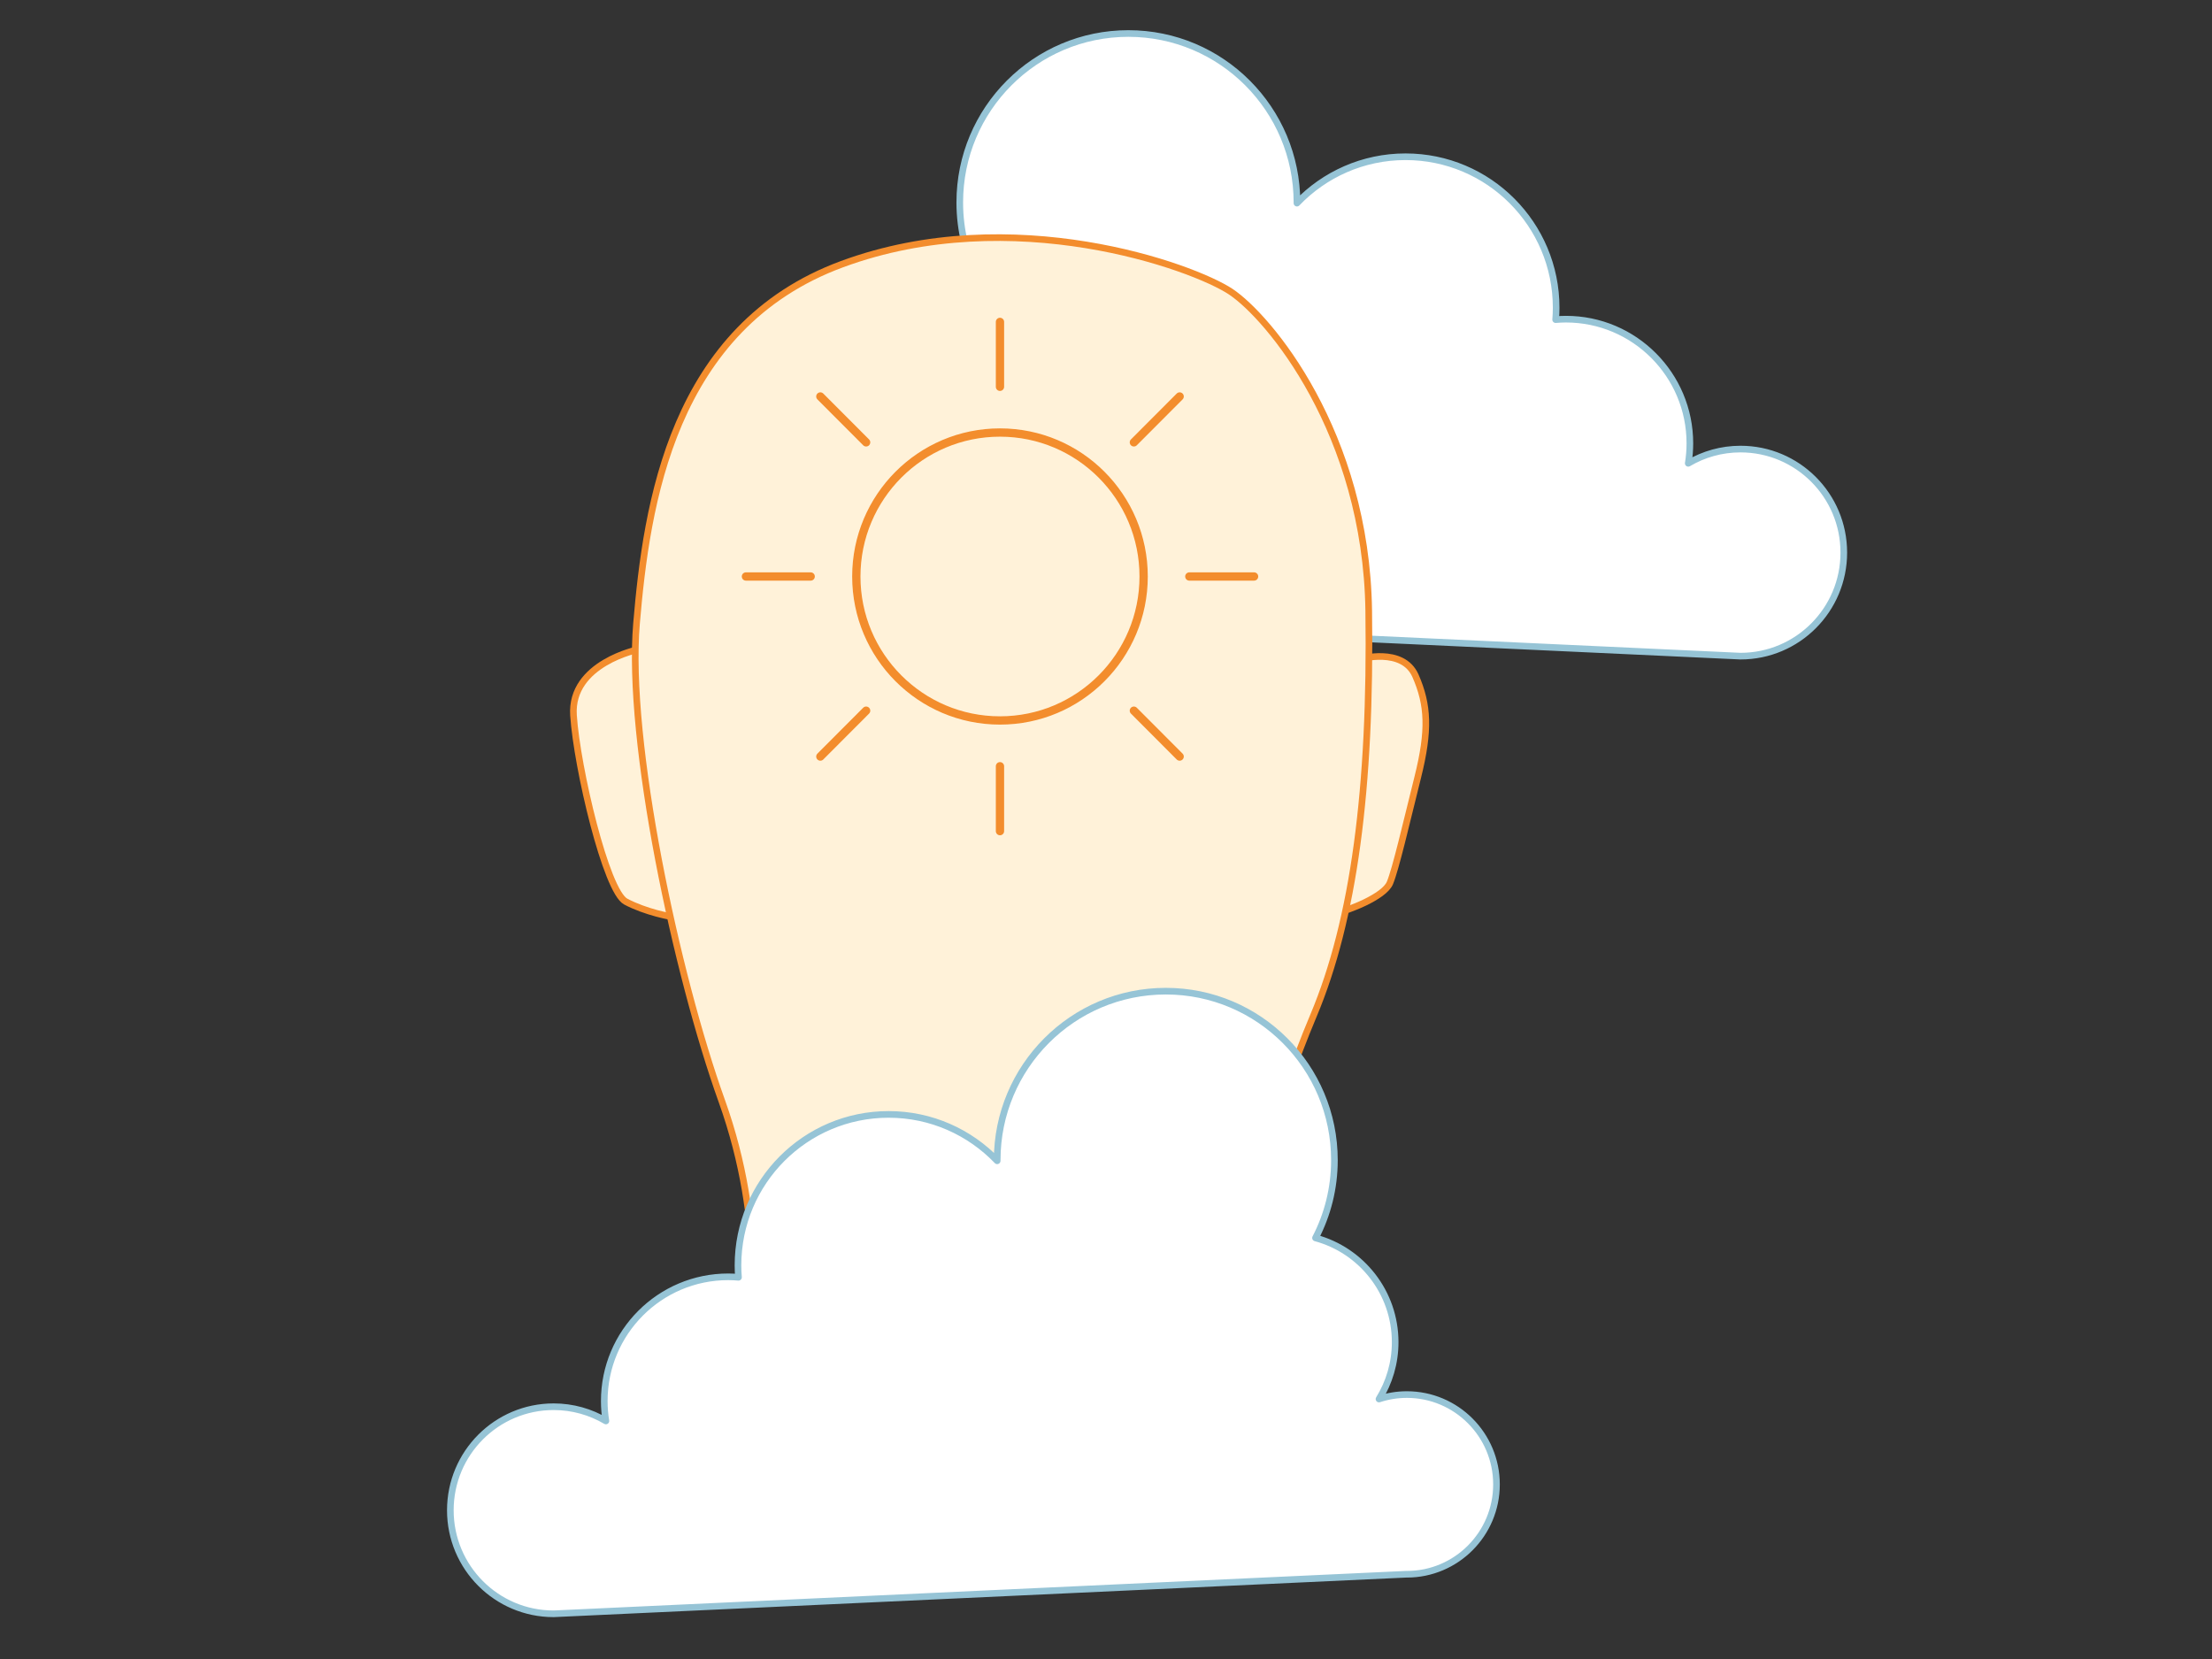
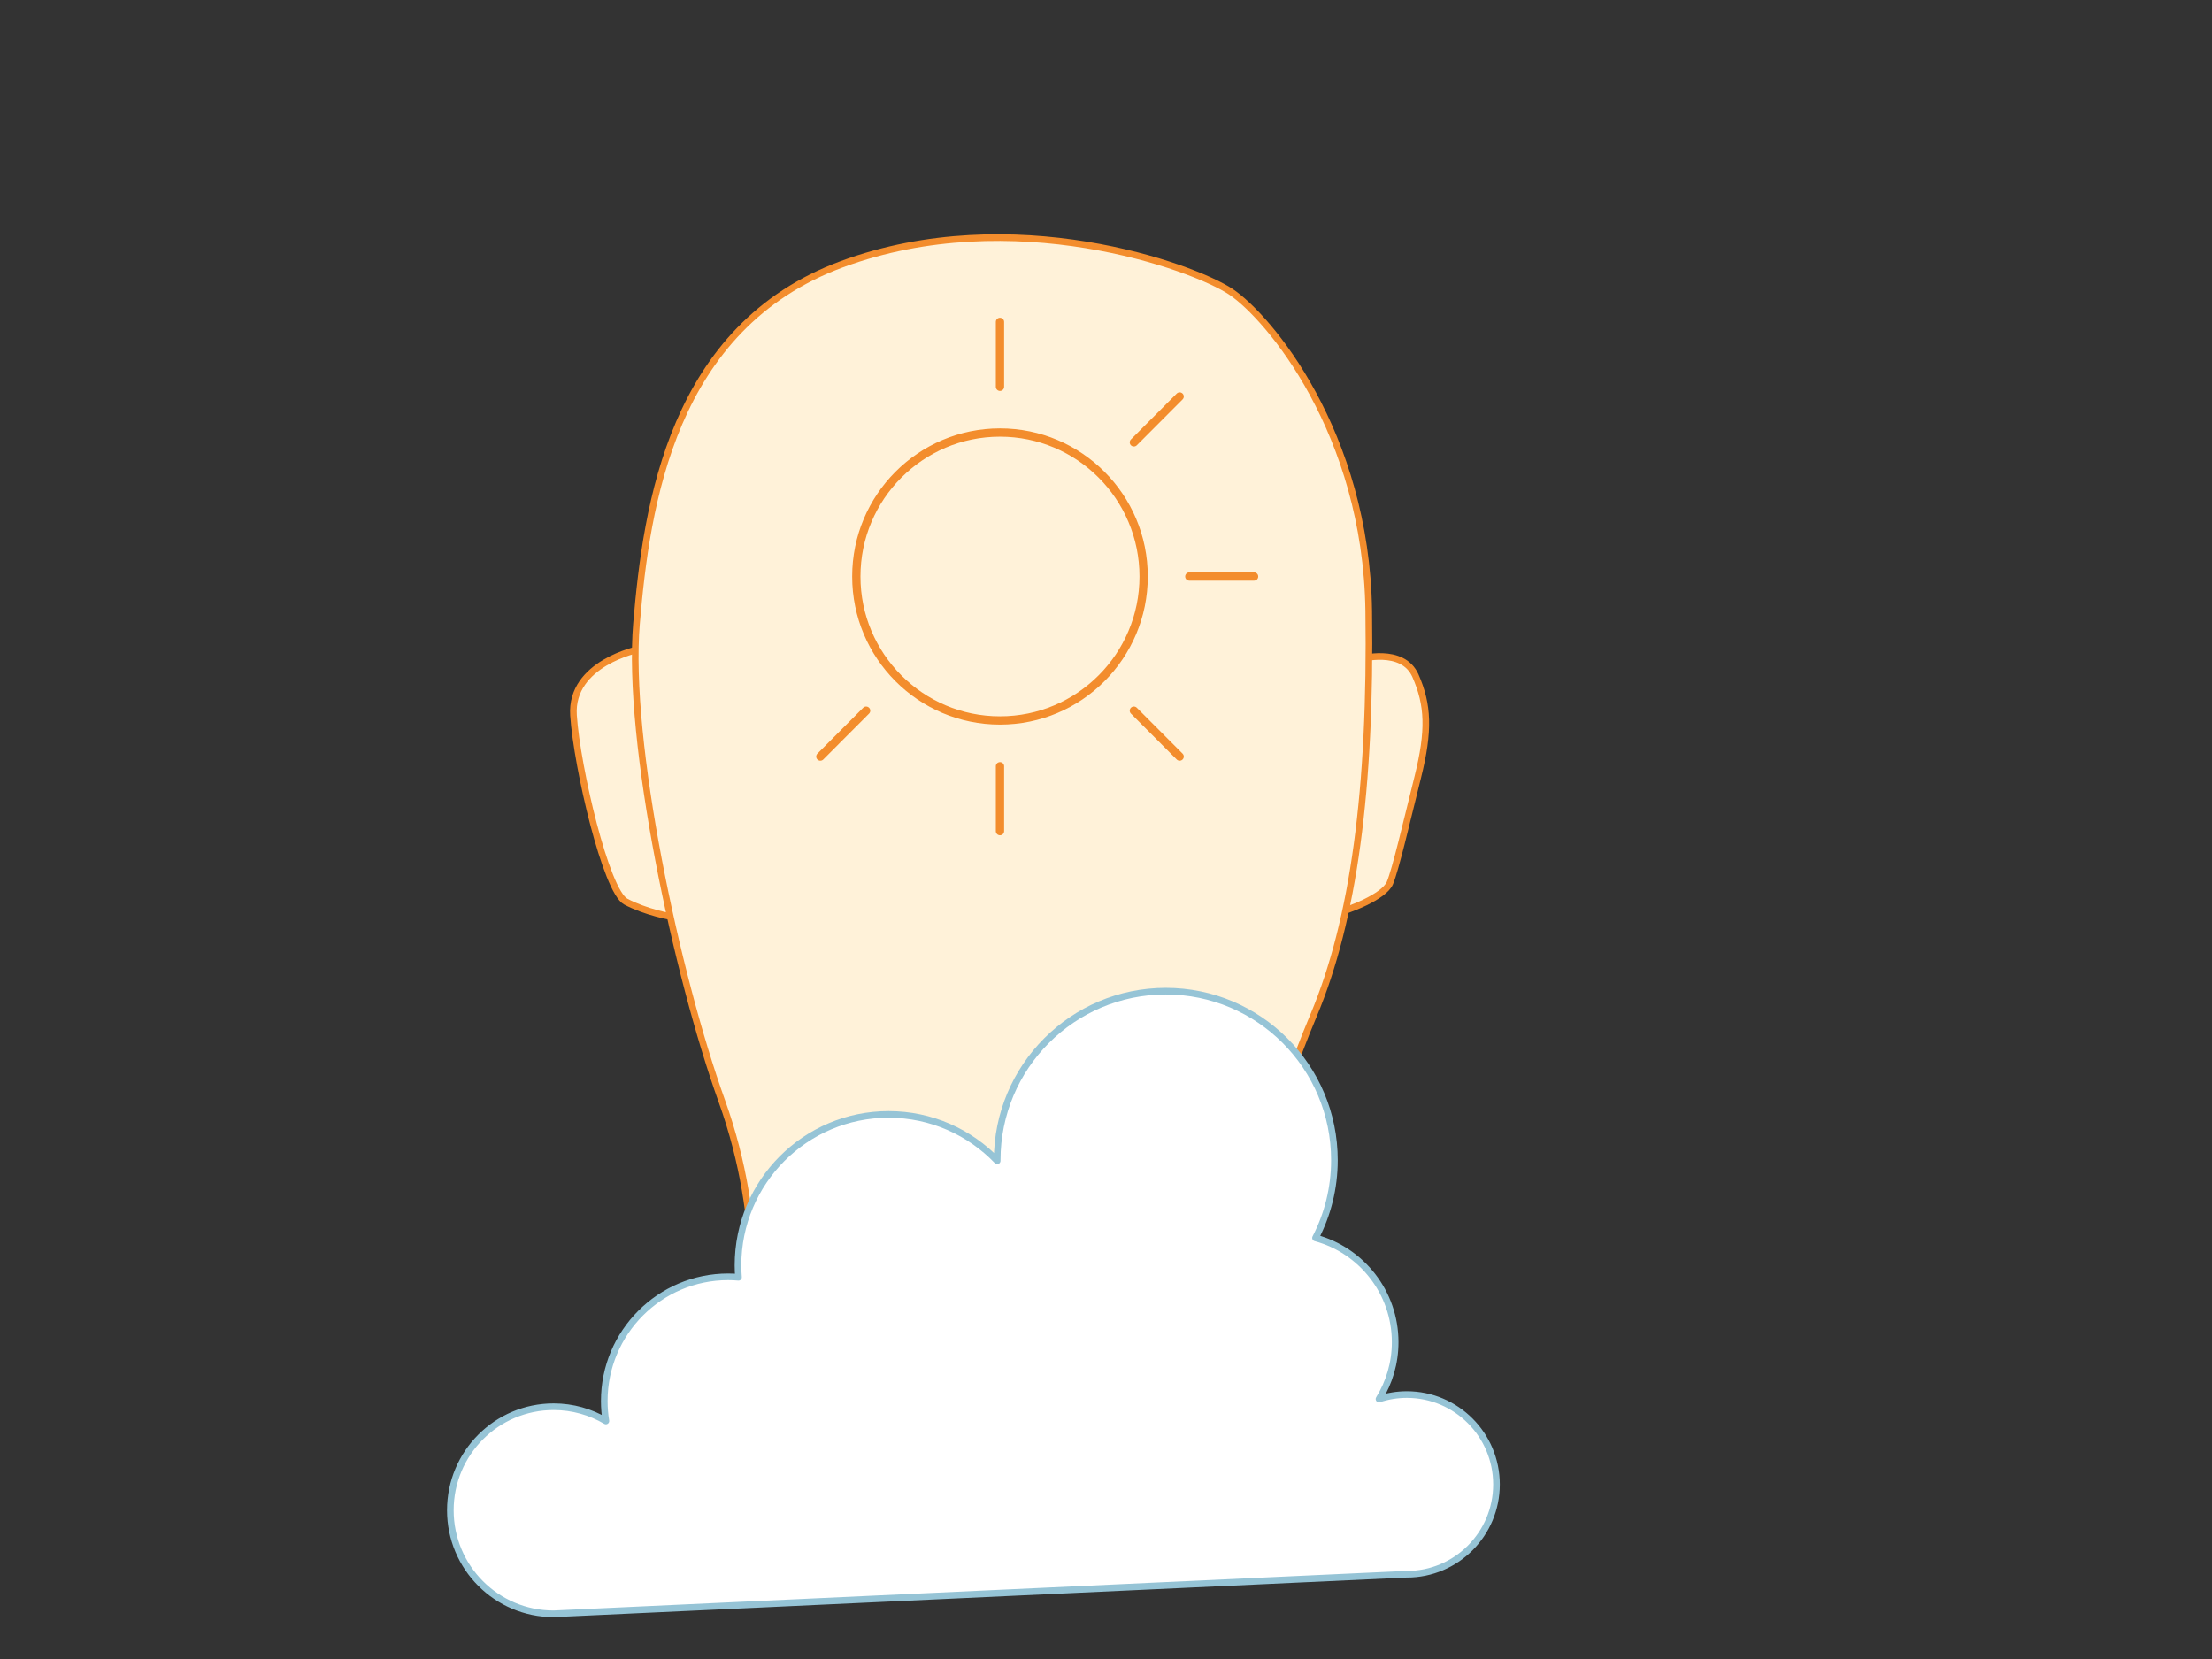
<svg xmlns="http://www.w3.org/2000/svg" xmlns:ns1="http://sodipodi.sourceforge.net/DTD/sodipodi-0.dtd" xmlns:ns2="http://www.inkscape.org/namespaces/inkscape" width="400" height="300" viewBox="0 0 400 300" fill="none" version="1.1" id="svg94" ns1:docname="OBJECTS.svg" ns2:version="1.2.2 (b0a8486, 2022-12-01)">
  <rect x="0" y="0" width="400" height="300" fill="#333333" stroke="none" />
  <ns1:namedview id="namedview96" pagecolor="#ffffff" bordercolor="#000000" borderopacity="0.25" ns2:showpageshadow="2" ns2:pageopacity="0.0" ns2:pagecheckerboard="0" ns2:deskcolor="#d1d1d1" showgrid="false" ns2:zoom="1.5013606" ns2:cx="-62.942906" ns2:cy="168.18078" ns2:window-width="2127" ns2:window-height="1205" ns2:window-x="0" ns2:window-y="25" ns2:window-maximized="0" ns2:current-layer="svg94" />
  <g clip-path="url(#clip0_276_675)" id="g87" transform="translate(80.932,-14.661)">
    <path d="m 34.61,132.082 c 0,0 -12.464,2.467 -11.834,11.943 0.63,9.475 5.883,31.778 9.447,33.673 3.563,1.895 8.27,2.805 8.9,2.805 z" fill="#fff2d9" stroke="#f38d2d" stroke-width="1.2" stroke-linecap="round" stroke-linejoin="round" id="path59" />
    <path d="m 164.963,133.85 c 0,0 7.757,-2.248 10.069,3.016 2.311,5.264 2.521,9.888 0.42,18.31 -2.101,8.423 -3.992,16.626 -5.043,19.153 -1.05,2.527 -7.707,5.036 -9.808,5.458 l 4.354,-45.937 z" fill="#fff2d9" stroke="#f38d2d" stroke-width="1.2" stroke-linecap="round" stroke-linejoin="round" id="path61" />
-     <path d="m 79.532,126.169 c -8.951,0 -16.212,-7.277 -16.212,-16.247 0,-8.97 7.261,-16.247 16.212,-16.247 1.756,0 3.446,0.286 5.034,0.809 -1.849,-2.99 -2.925,-6.511 -2.925,-10.284 0,-9.021 6.11,-16.609 14.405,-18.849 -2.185,-4.211 -3.421,-8.995 -3.421,-14.066 -0.009,-16.887 13.649,-30.565 30.483,-30.565 16.834,0 30.491,13.678 30.491,30.557 0,0.042 0,0.076 0,0.118 4.959,-5.171 11.918,-8.389 19.633,-8.389 15.044,0 27.239,12.221 27.239,27.297 0,0.724 -0.034,1.449 -0.092,2.156 0.613,-0.051 1.227,-0.084 1.857,-0.084 12.38,0 22.415,10.056 22.415,22.463 0,1.23 -0.101,2.434 -0.294,3.605 2.773,-1.634 6,-2.577 9.446,-2.577 10.321,0 18.683,8.38 18.683,18.723 0,10.343 -8.362,18.723 -18.683,18.723 L 79.523,126.152 Z" fill="#ffffff" stroke="#96c4d6" stroke-width="1.2" stroke-linecap="round" stroke-linejoin="round" id="path63" />
+     <path d="m 79.532,126.169 L 79.523,126.152 Z" fill="#ffffff" stroke="#96c4d6" stroke-width="1.2" stroke-linecap="round" stroke-linejoin="round" id="path63" />
    <path d="m 54.57,255.092 c 0,0 3.177,-18.63 -4.984,-41.354 -8.161,-22.724 -17.229,-64.98 -15.414,-86.339 1.815,-21.36 6.345,-53.618 37.181,-64.98 30.836,-11.362 63.479,0.455 70.286,4.995 6.808,4.54 24.483,25.444 24.937,57.711 0.453,32.266 -2.723,55.891 -9.977,73.157 -7.253,17.267 -10.883,32.267 -10.429,44.075 l 0.453,11.817 -92.046,0.91 z" fill="#fff2d9" stroke="#f38d2d" stroke-width="1.2" stroke-linecap="round" stroke-linejoin="round" id="path65" />
    <path d="m 173.469,299.336 c 8.95,0 16.212,-7.278 16.212,-16.247 0,-8.97 -7.262,-16.247 -16.212,-16.247 -1.757,0 -3.446,0.286 -5.035,0.808 1.849,-2.99 2.925,-6.51 2.925,-10.284 0,-9.02 -6.11,-16.609 -14.405,-18.849 2.185,-4.212 3.42,-8.996 3.42,-14.066 0,-16.879 -13.649,-30.557 -30.491,-30.557 -16.843,0 -30.491,13.678 -30.491,30.557 0,0.042 0,0.076 0,0.118 -4.959,-5.171 -11.918,-8.389 -19.633,-8.389 -15.044,0 -27.239,12.221 -27.239,27.298 0,0.724 0.034,1.448 0.092,2.156 -0.614,-0.051 -1.227,-0.085 -1.857,-0.085 -12.38,0 -22.415,10.057 -22.415,22.463 0,1.23 0.101,2.434 0.294,3.605 -2.773,-1.634 -6.001,-2.577 -9.447,-2.577 -10.321,0 -18.683,8.38 -18.683,18.723 0,10.343 8.362,18.723 18.683,18.723 l 154.281,-7.159 z" fill="#ffffff" stroke="#96c4d6" stroke-width="1.2" stroke-linecap="round" stroke-linejoin="round" id="path67" />
    <path d="m 99.896,144.943 c 14.347,0 25.978,-11.656 25.978,-26.034 0,-14.378 -11.631,-26.034 -25.978,-26.034 -14.347,0 -25.978,11.656 -25.978,26.034 0,14.378 11.631,26.034 25.978,26.034 z" stroke="#f38d2d" stroke-width="1.5" stroke-linecap="round" stroke-linejoin="round" id="path69" />
    <path d="M 99.895,164.955 V 153.222" stroke="#f38d2d" stroke-width="1.5" stroke-linecap="round" stroke-linejoin="round" id="path71" />
    <path d="M 99.895,84.604 V 72.871" stroke="#f38d2d" stroke-width="1.5" stroke-linecap="round" stroke-linejoin="round" id="path73" />
    <path d="m 132.387,151.47 -8.278,-8.296" stroke="#f38d2d" stroke-width="1.5" stroke-linecap="round" stroke-linejoin="round" id="path75" />
-     <path d="M 75.691,94.652 67.412,86.356" stroke="#f38d2d" stroke-width="1.5" stroke-linecap="round" stroke-linejoin="round" id="path77" />
    <path d="M 145.843,118.909 H 134.135" stroke="#f38d2d" stroke-width="1.5" stroke-linecap="round" stroke-linejoin="round" id="path79" />
-     <path d="M 65.664,118.909 H 53.956" stroke="#f38d2d" stroke-width="1.5" stroke-linecap="round" stroke-linejoin="round" id="path81" />
    <path d="m 132.387,86.356 -8.278,8.296" stroke="#f38d2d" stroke-width="1.5" stroke-linecap="round" stroke-linejoin="round" id="path83" />
    <path d="m 75.691,143.174 -8.278,8.296" stroke="#f38d2d" stroke-width="1.5" stroke-linecap="round" stroke-linejoin="round" id="path85" />
  </g>
  <defs id="defs92">
    <clipPath id="clip0_276_675">
      <rect width="253" height="307" fill="#ffffff" id="rect89" x="0" y="0" />
    </clipPath>
  </defs>
</svg>